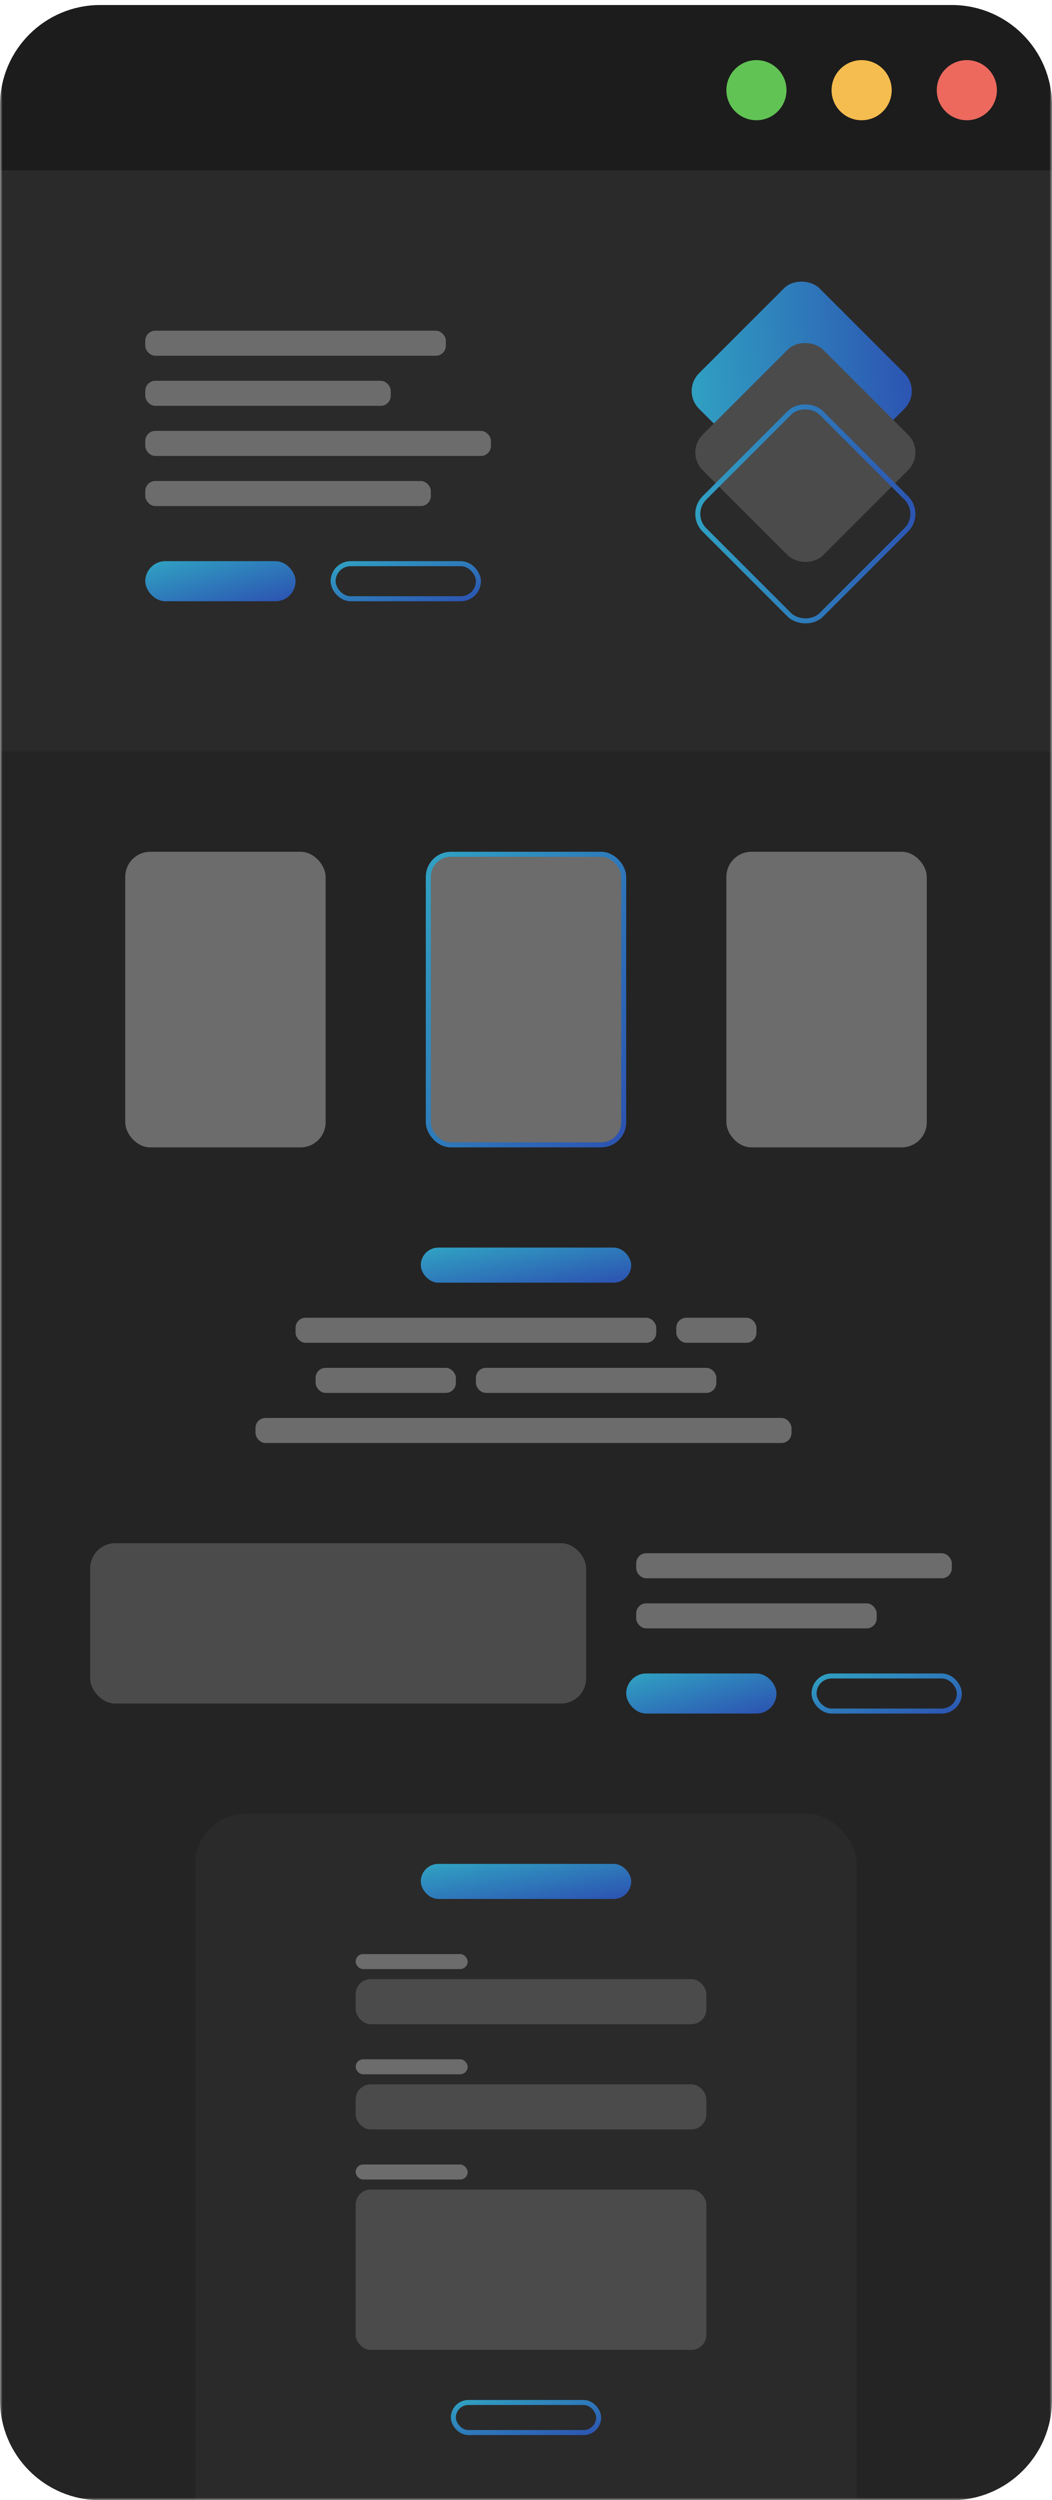
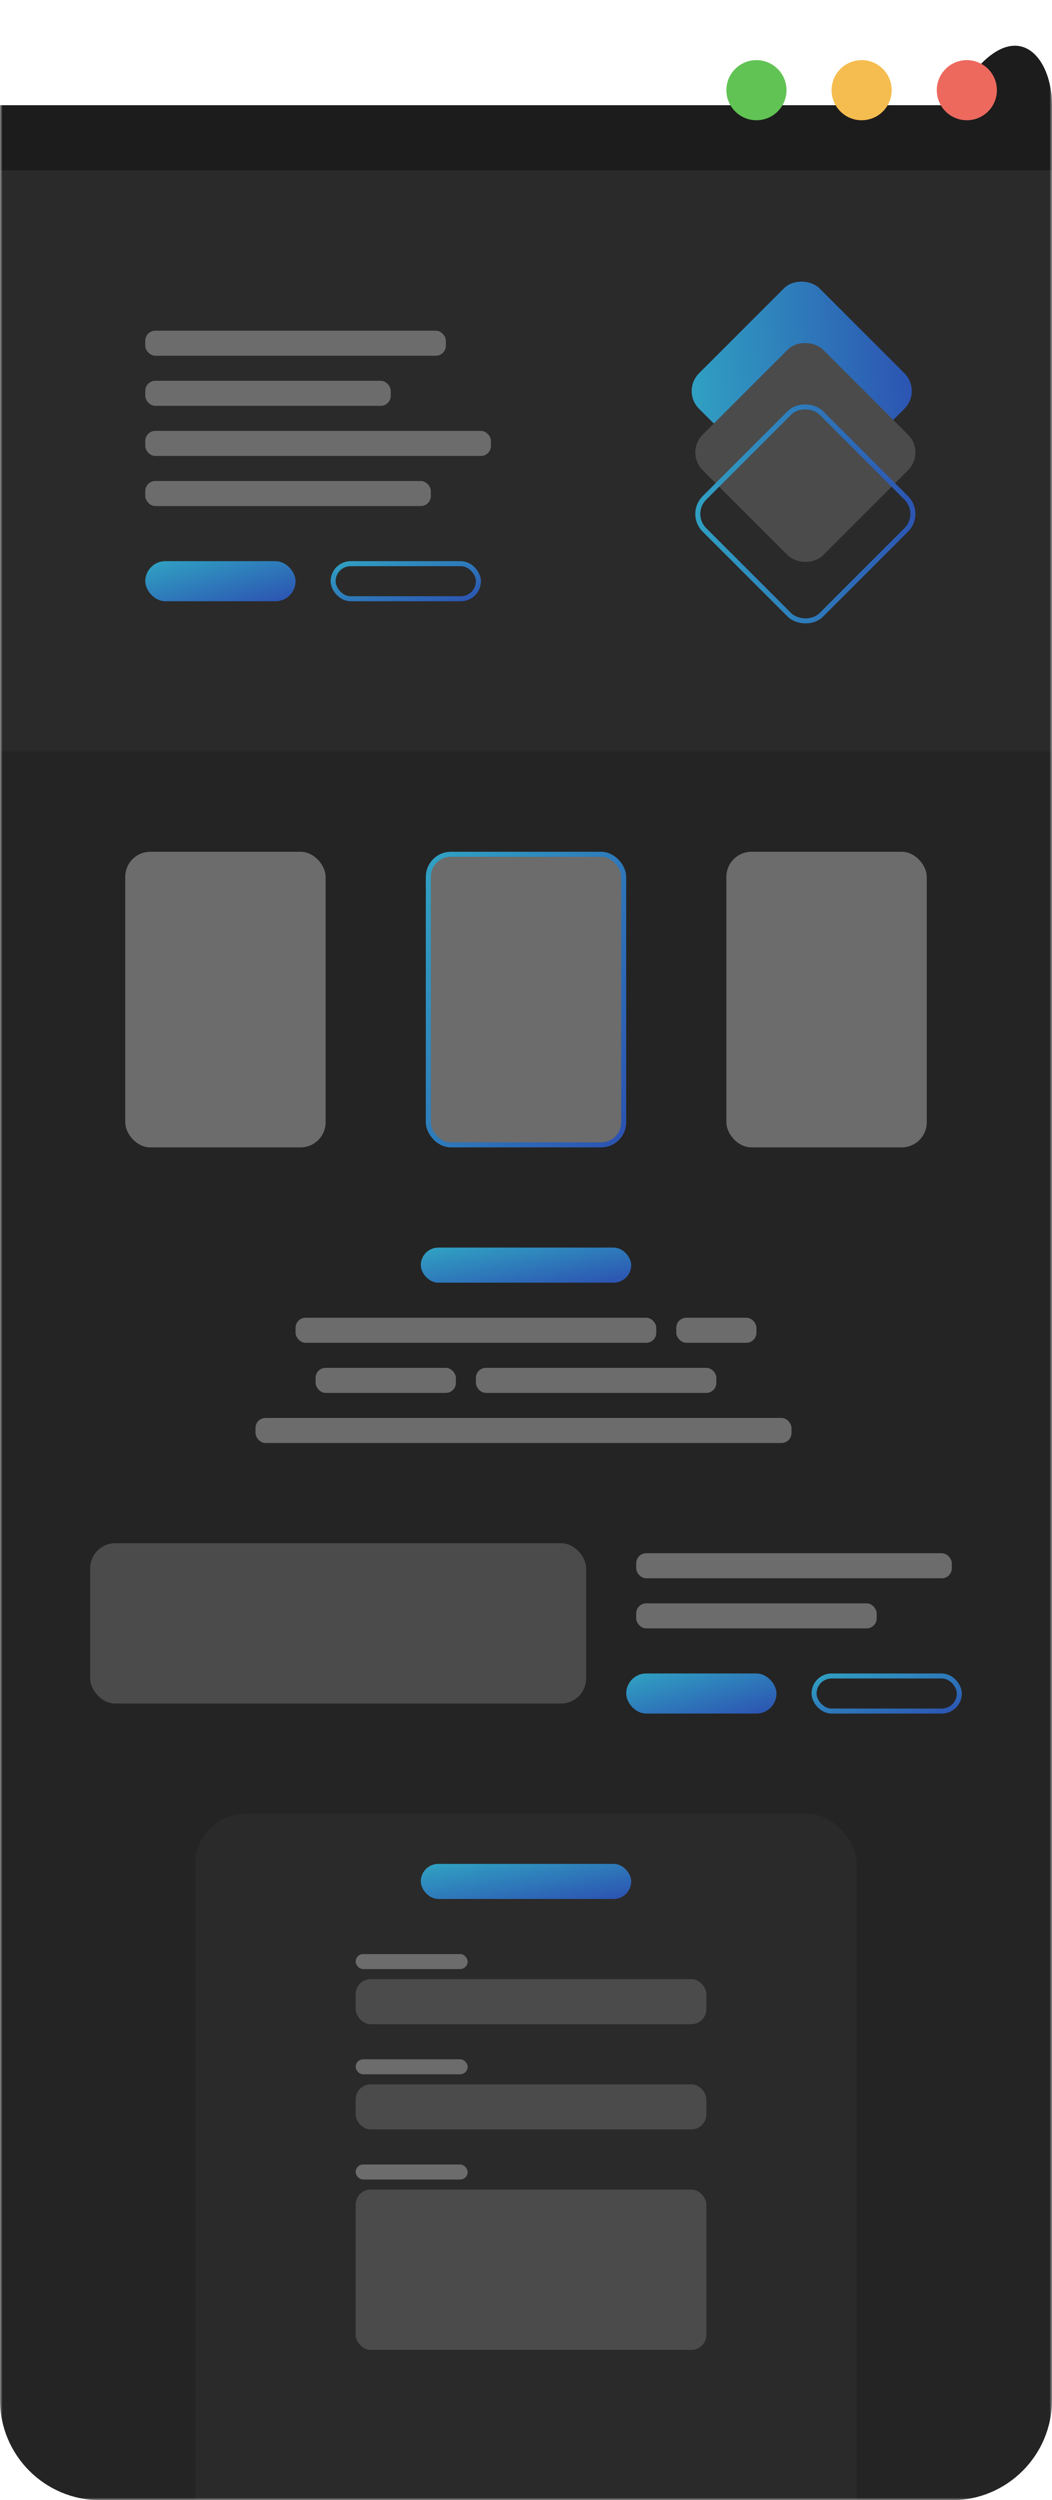
<svg xmlns="http://www.w3.org/2000/svg" width="210" height="499" viewBox="0 0 210 499" fill="none">
  <mask id="mask0_406_5430" style="mask-type:alpha" maskUnits="userSpaceOnUse" x="0" y="0" width="210" height="499">
    <rect width="210" height="499" fill="#3A3A3A" />
  </mask>
  <g mask="url(#mask0_406_5430)">
    <path d="M0 35H210V479C210 490.046 201.046 499 190 499H20C8.954 499 0 490.046 0 479V35Z" fill="#242424" />
-     <path d="M0 21C0 9.954 8.954 1 20 1H190C201.046 1 210 9.954 210 21V35H0V21Z" fill="#1C1C1C" />
+     <path d="M0 21H190C201.046 1 210 9.954 210 21V35H0V21Z" fill="#1C1C1C" />
    <circle cx="193" cy="18" r="6" fill="#ED695E" />
    <circle cx="172" cy="18" r="6" fill="#F5BD4F" />
    <circle cx="151" cy="18" r="6" fill="#61C354" />
    <rect x="-21" y="34" width="240" height="116" fill="#2A2A2A" />
    <rect x="29" y="66" width="60" height="5" rx="2" fill="#6C6C6C" />
    <rect x="29" y="86" width="69" height="5" rx="2" fill="#6C6C6C" />
    <rect x="29" y="76" width="49" height="5" rx="2" fill="#6C6C6C" />
    <rect x="29" y="96" width="57" height="5" rx="2" fill="#6C6C6C" />
    <rect x="29" y="112" width="30" height="8" rx="4" fill="url(#paint0_linear_406_5430)" />
    <rect x="66.5" y="112.5" width="29" height="7" rx="3.5" stroke="url(#paint1_linear_406_5430)" />
    <rect x="25" y="170" width="40" height="59" rx="5" fill="#6C6C6C" />
    <rect x="85.5" y="170.5" width="39" height="58" rx="4.5" fill="#6C6C6C" stroke="url(#paint2_linear_406_5430)" />
    <rect x="145" y="170" width="40" height="59" rx="5" fill="#6C6C6C" />
    <rect x="136" y="78.042" width="34" height="34" rx="5" transform="rotate(-45 136 78.042)" fill="url(#paint3_linear_406_5430)" />
    <rect x="136.722" y="90.304" width="34" height="34" rx="5" transform="rotate(-45 136.722 90.304)" fill="#4B4B4B" />
    <rect x="137.429" y="102.566" width="33" height="33" rx="4.5" transform="rotate(-45 137.429 102.566)" stroke="url(#paint4_linear_406_5430)" />
    <rect x="59" y="263" width="72" height="5" rx="2" fill="#6C6C6C" />
    <rect x="135" y="263" width="16" height="5" rx="2" fill="#6C6C6C" />
    <rect x="51" y="283" width="107" height="5" rx="2" fill="#6C6C6C" />
    <rect x="95" y="273" width="48" height="5" rx="2" fill="#6C6C6C" />
    <rect x="63" y="273" width="28" height="5" rx="2" fill="#6C6C6C" />
    <rect x="84" y="249" width="42" height="7" rx="3.5" fill="url(#paint5_linear_406_5430)" />
    <rect x="39" y="362" width="132" height="148" rx="10" fill="#2A2A2A" />
    <rect x="71" y="395" width="70" height="9" rx="3" fill="#4B4B4B" />
    <rect x="71" y="390" width="22.353" height="3" rx="1.5" fill="#6C6C6C" />
    <rect x="71" y="416" width="70" height="9" rx="3" fill="#4B4B4B" />
    <rect x="71" y="411" width="22.353" height="3" rx="1.5" fill="#6C6C6C" />
    <rect x="71" y="437" width="70" height="32" rx="3" fill="#4B4B4B" />
    <rect x="71" y="432" width="22.353" height="3" rx="1.5" fill="#6C6C6C" />
-     <rect x="90.5" y="479.5" width="29" height="6" rx="3" stroke="url(#paint6_linear_406_5430)" />
    <rect x="84" y="372" width="42" height="7" rx="3.5" fill="url(#paint7_linear_406_5430)" />
    <rect x="18" y="308" width="99" height="32" rx="5" fill="#4B4B4B" />
    <rect x="125" y="334" width="30" height="8" rx="4" fill="url(#paint8_linear_406_5430)" />
    <rect x="162.5" y="334.5" width="29" height="7" rx="3.5" stroke="url(#paint9_linear_406_5430)" />
    <rect x="127" y="310" width="63" height="5" rx="2" fill="#6C6C6C" />
    <rect x="127" y="320" width="48" height="5" rx="2" fill="#6C6C6C" />
  </g>
  <defs>
    <linearGradient id="paint0_linear_406_5430" x1="29" y1="112" x2="33.395" y2="127.337" gradientUnits="userSpaceOnUse">
      <stop offset="0.053" stop-color="#309FC2" />
      <stop offset="1" stop-color="#2C51B1" />
    </linearGradient>
    <linearGradient id="paint1_linear_406_5430" x1="66" y1="112" x2="70.395" y2="127.337" gradientUnits="userSpaceOnUse">
      <stop offset="0.053" stop-color="#309FC2" />
      <stop offset="1" stop-color="#2C51B1" />
    </linearGradient>
    <linearGradient id="paint2_linear_406_5430" x1="85" y1="170" x2="140.236" y2="204.852" gradientUnits="userSpaceOnUse">
      <stop offset="0.053" stop-color="#309FC2" />
      <stop offset="1" stop-color="#2C51B1" />
    </linearGradient>
    <linearGradient id="paint3_linear_406_5430" x1="136" y1="78.042" x2="171.176" y2="110.778" gradientUnits="userSpaceOnUse">
      <stop offset="0.053" stop-color="#309FC2" />
      <stop offset="1" stop-color="#2C51B1" />
    </linearGradient>
    <linearGradient id="paint4_linear_406_5430" x1="136.722" y1="102.566" x2="171.897" y2="135.303" gradientUnits="userSpaceOnUse">
      <stop offset="0.053" stop-color="#309FC2" />
      <stop offset="1" stop-color="#2C51B1" />
    </linearGradient>
    <linearGradient id="paint5_linear_406_5430" x1="84" y1="249" x2="86.52" y2="263.07" gradientUnits="userSpaceOnUse">
      <stop offset="0.053" stop-color="#309FC2" />
      <stop offset="1" stop-color="#2C51B1" />
    </linearGradient>
    <linearGradient id="paint6_linear_406_5430" x1="90" y1="479" x2="93.425" y2="492.663" gradientUnits="userSpaceOnUse">
      <stop offset="0.053" stop-color="#309FC2" />
      <stop offset="1" stop-color="#2C51B1" />
    </linearGradient>
    <linearGradient id="paint7_linear_406_5430" x1="84" y1="372" x2="86.52" y2="386.07" gradientUnits="userSpaceOnUse">
      <stop offset="0.053" stop-color="#309FC2" />
      <stop offset="1" stop-color="#2C51B1" />
    </linearGradient>
    <linearGradient id="paint8_linear_406_5430" x1="125" y1="334" x2="129.395" y2="349.337" gradientUnits="userSpaceOnUse">
      <stop offset="0.053" stop-color="#309FC2" />
      <stop offset="1" stop-color="#2C51B1" />
    </linearGradient>
    <linearGradient id="paint9_linear_406_5430" x1="162" y1="334" x2="166.395" y2="349.337" gradientUnits="userSpaceOnUse">
      <stop offset="0.053" stop-color="#309FC2" />
      <stop offset="1" stop-color="#2C51B1" />
    </linearGradient>
  </defs>
</svg>